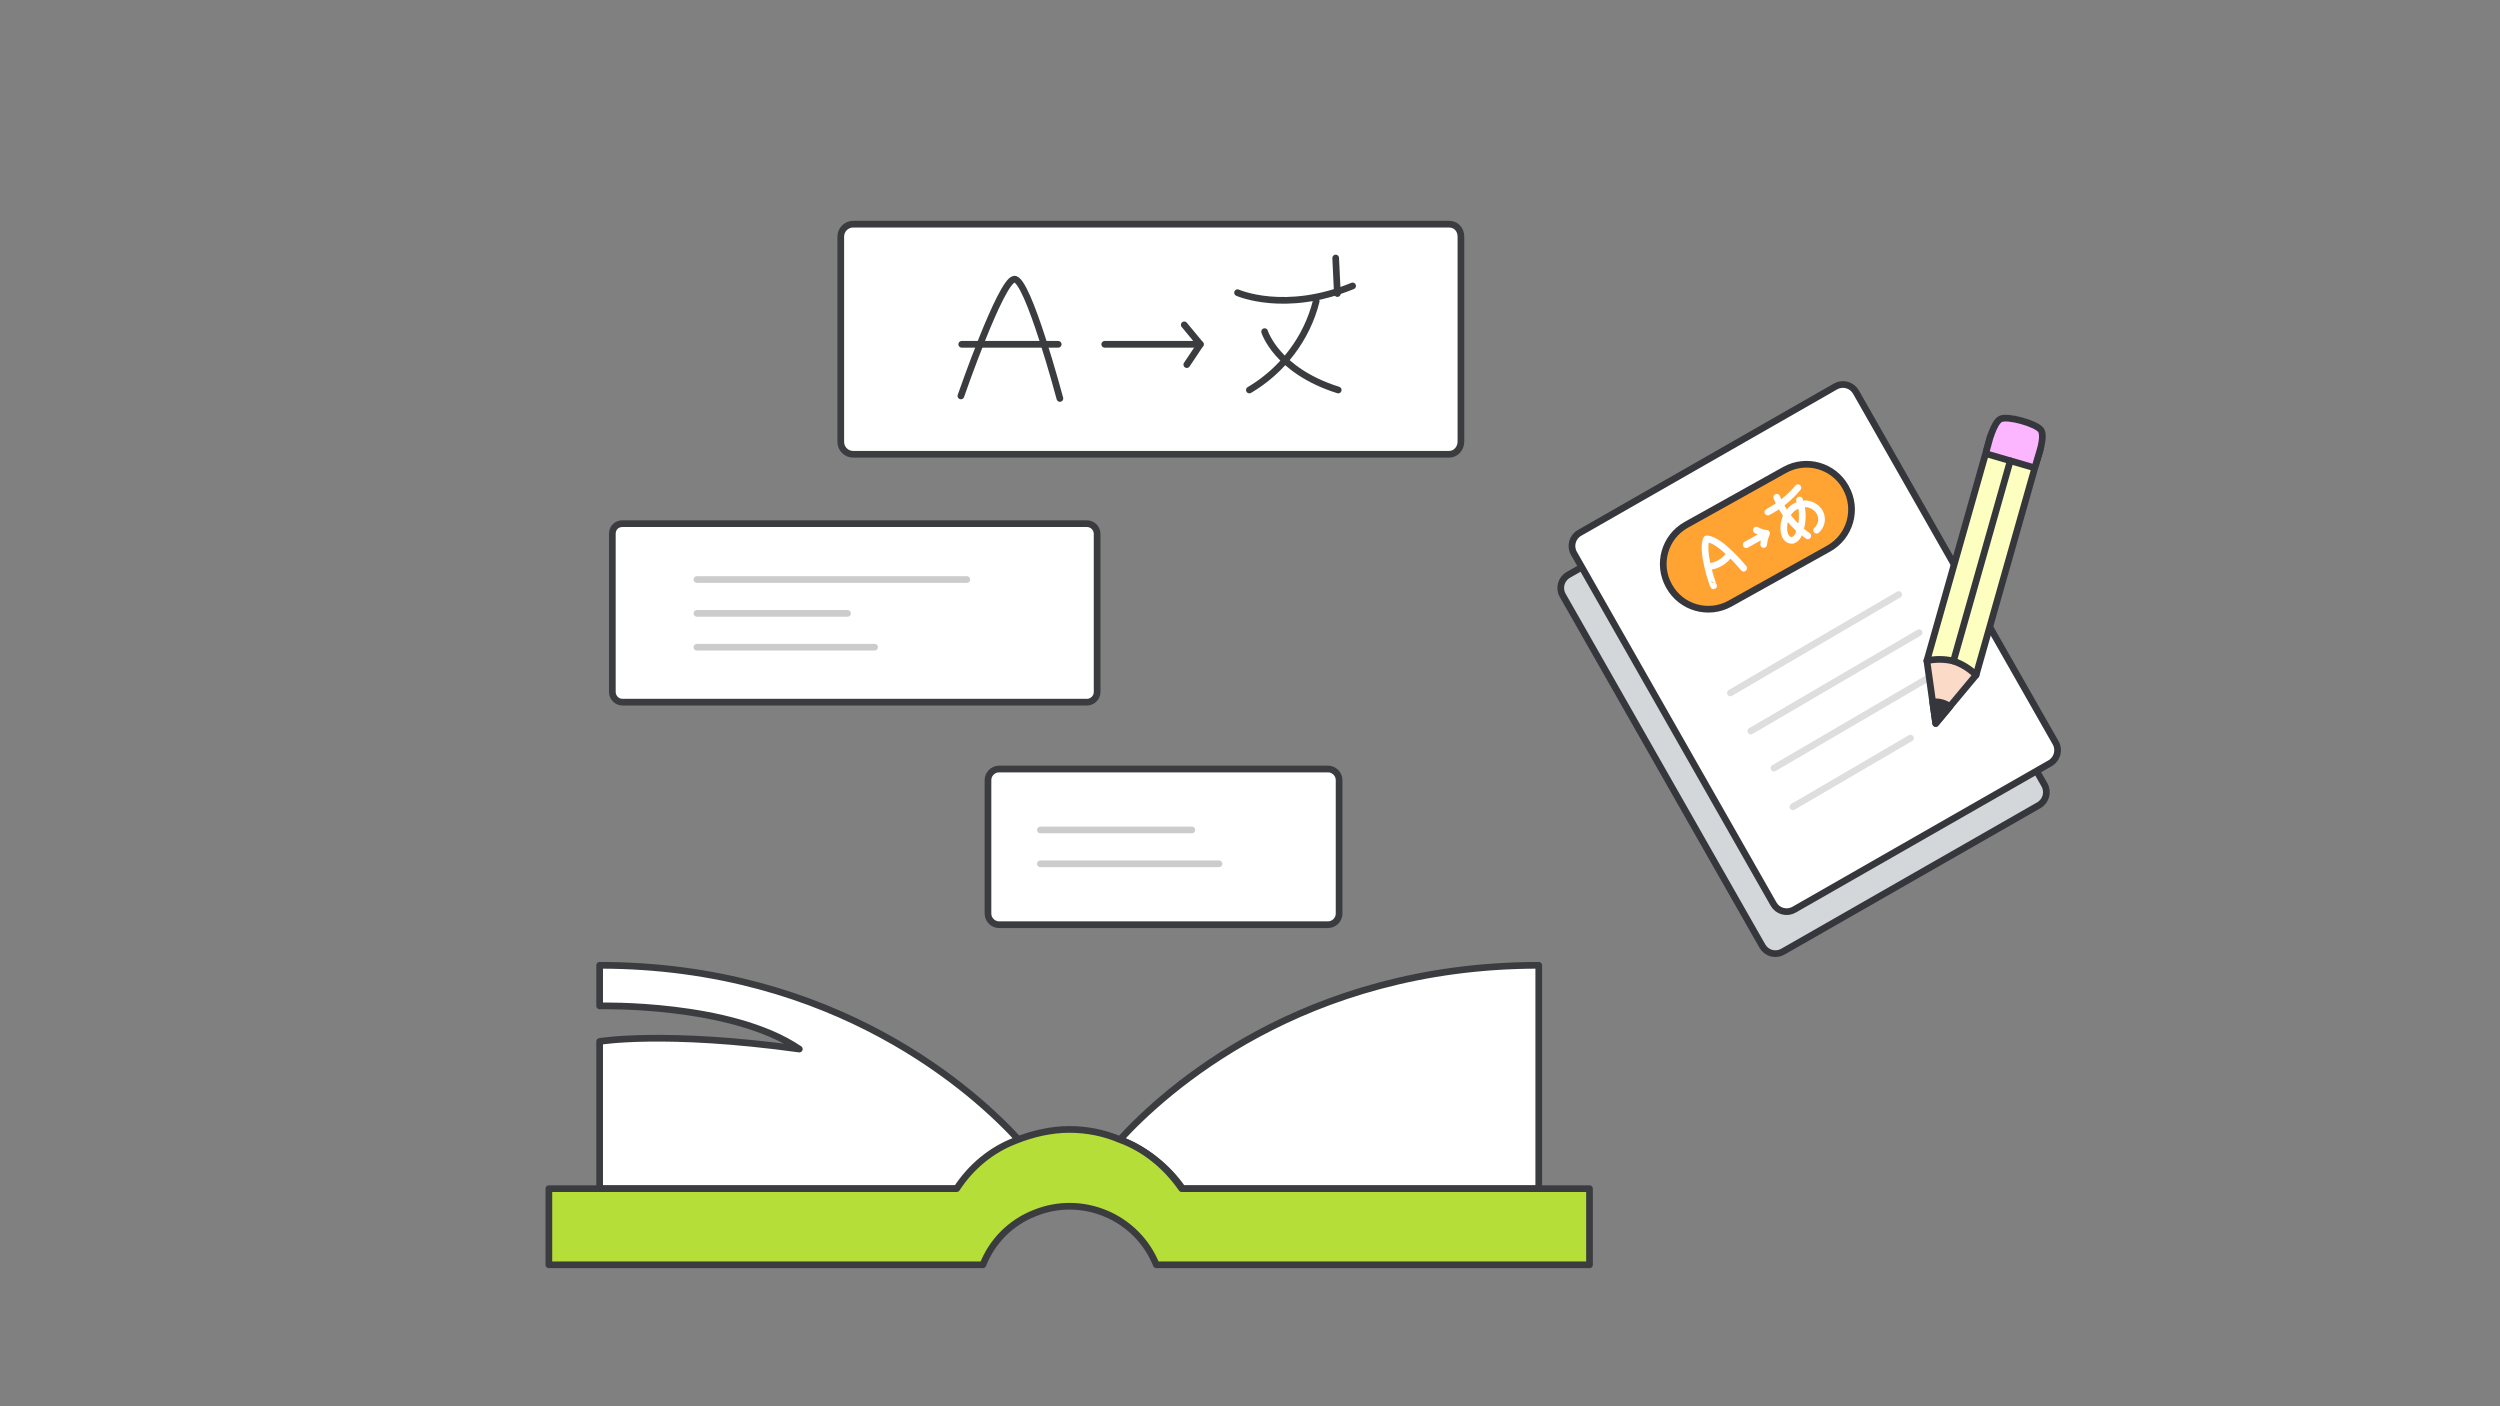
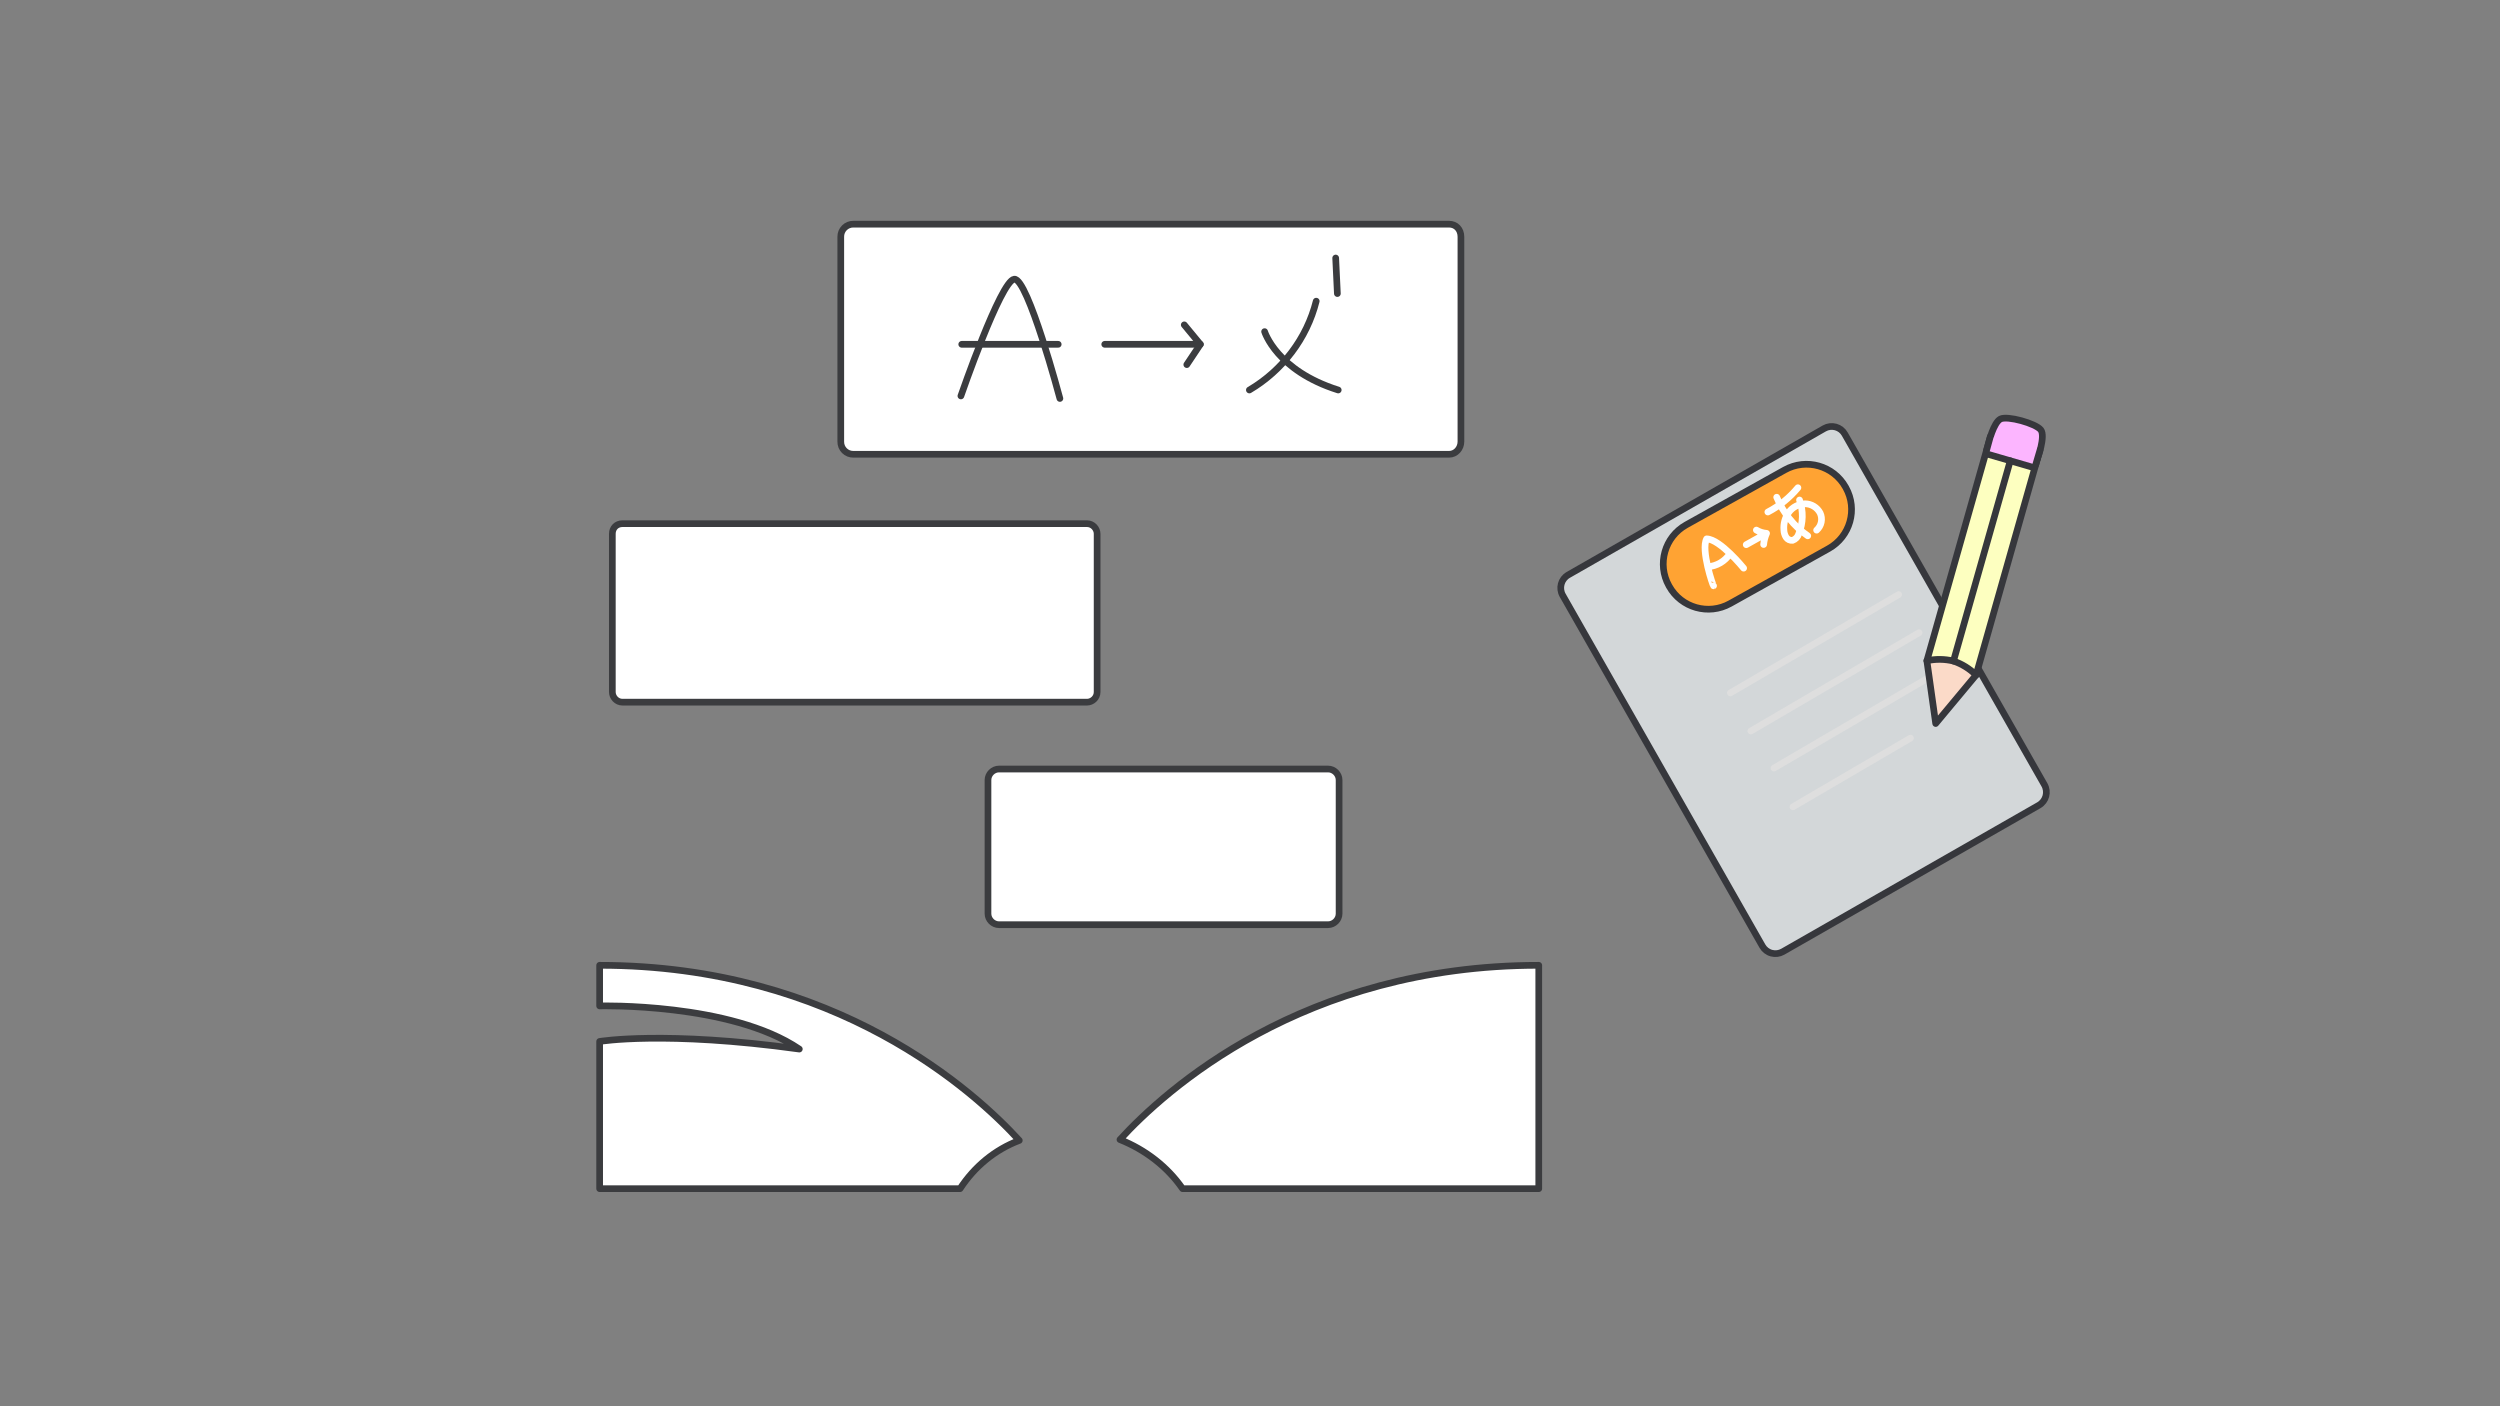
<svg xmlns="http://www.w3.org/2000/svg" width="560" height="315" viewBox="0 0 560 315" fill="none">
  <rect x="0" y="0" width="560" height="315" fill="#808080" stroke="none" />
  <path d="M344.683 216.228V266.26H344.304H264.897C261.486 261.332 256.558 257.542 250.873 255.268C260.917 244.276 291.808 216.228 344.683 216.228ZM228.32 255.458C222.824 257.542 218.276 261.332 215.054 266.26H134.889H134.32V233.284C134.32 233.284 148.913 230.82 179.046 234.99C163.695 224.566 134.32 225.324 134.32 225.324V216.228C187.385 216.228 218.465 244.655 228.32 255.458ZM139.437 117.3H243.482C244.808 117.3 245.756 118.437 245.756 119.574V155.014C245.756 156.341 244.619 157.288 243.482 157.288H139.437C138.111 157.288 137.163 156.151 137.163 155.014V119.574C137.163 118.248 138.111 117.3 139.437 117.3ZM223.772 172.26H297.494C298.82 172.26 299.957 173.397 299.957 174.724V204.667C299.957 205.994 298.82 207.131 297.494 207.131H223.772C222.445 207.131 221.308 205.994 221.308 204.667V174.724C221.308 173.397 222.445 172.26 223.772 172.26ZM191.175 50.212H324.595C326.111 50.212 327.248 51.349 327.248 53.054V98.917C327.248 100.433 326.111 101.76 324.595 101.76H191.175C190.8 101.768 190.427 101.699 190.078 101.559C189.73 101.419 189.413 101.21 189.148 100.945C188.882 100.679 188.673 100.363 188.533 100.014C188.393 99.666 188.325 99.293 188.332 98.917V53.054C188.325 52.679 188.393 52.306 188.533 51.957C188.673 51.609 188.882 51.292 189.148 51.027C189.413 50.761 189.73 50.552 190.078 50.412C190.427 50.272 190.8 50.204 191.175 50.212Z" fill="white" stroke="#3B3C3F" stroke-width="1.5" stroke-linejoin="round" />
  <path d="M215.242 88.688C215.242 88.688 224.149 62.914 227.182 62.535C230.214 62.156 237.416 89.257 237.416 89.257" fill="white" />
  <path d="M215.242 88.688C215.242 88.688 224.149 62.914 227.182 62.535C230.214 62.156 237.416 89.257 237.416 89.257" stroke="#3B3C3F" stroke-width="1.5" stroke-linecap="round" stroke-linejoin="round" />
  <path d="M215.43 77.125H237.035" stroke="#3B3C3F" stroke-width="1.5" stroke-linecap="round" stroke-linejoin="round" />
  <path d="M265.275 72.766L268.876 77.124H247.461" fill="white" />
  <path d="M265.275 72.766L268.876 77.124H247.461" stroke="#3B3C3F" stroke-width="1.5" stroke-linecap="round" stroke-linejoin="round" />
  <path d="M268.876 77.125L265.844 81.673" stroke="#3B3C3F" stroke-width="1.5" stroke-linecap="round" stroke-linejoin="round" />
  <path d="M277.211 65.563C277.211 65.563 287.824 70.301 302.985 64.047L277.211 65.563Z" fill="white" />
-   <path d="M277.211 65.563C277.211 65.563 287.824 70.301 302.985 64.047" stroke="#3B3C3F" stroke-width="1.5" stroke-linecap="round" stroke-linejoin="round" />
  <path d="M279.859 87.36C287.251 83.001 292.746 75.8 294.831 67.461" stroke="#3B3C3F" stroke-width="1.5" stroke-linecap="round" stroke-linejoin="round" />
  <path d="M283.273 74.285C283.273 74.285 285.927 83.002 299.761 87.361M299.193 57.797L299.572 65.757" stroke="#3B3C3F" stroke-width="1.5" stroke-linecap="round" stroke-linejoin="round" />
-   <path d="M156.109 129.812H216.565M156.109 137.393H189.843M156.109 144.974H195.908M233.053 185.909H266.976M233.053 193.49H273.041" stroke="#CCCCCC" stroke-width="1.5" stroke-linecap="round" stroke-linejoin="round" />
-   <path d="M356.05 266.258V283.315H259.018C254.659 272.512 242.34 267.395 231.728 271.754C229.108 272.78 226.729 274.337 224.739 276.326C222.75 278.316 221.193 280.695 220.167 283.315H122.945V266.258H214.292C217.514 261.331 222.062 257.541 227.558 255.456C231.349 253.94 235.518 252.992 239.498 252.992C243.478 252.992 247.268 253.75 250.869 255.266C256.554 257.351 261.292 261.331 264.703 266.258H356.05Z" fill="#B6DE39" stroke="#3B3C3F" stroke-width="1.5" stroke-linejoin="round" />
  <path d="M456.705 180.372L399.348 213.181C398.573 213.622 397.655 213.736 396.796 213.5C395.937 213.263 395.208 212.693 394.77 211.917L350.047 133.365C349.125 131.755 349.681 129.703 351.289 128.777L408.646 95.968C409.421 95.527 410.339 95.413 411.198 95.65C412.057 95.886 412.786 96.456 413.226 97.231L457.948 175.79C458.865 177.398 458.309 179.446 456.705 180.372Z" fill="#D3D7D9" stroke="#36373C" stroke-width="1.5" stroke-linejoin="round" />
-   <path d="M459.219 170.966L401.863 203.774C401.089 204.217 400.169 204.333 399.308 204.096C398.448 203.86 397.717 203.289 397.278 202.513L352.563 123.961C351.641 122.35 352.197 120.298 353.804 119.371L411.161 86.563C411.935 86.121 412.853 86.007 413.713 86.245C414.572 86.483 415.301 87.052 415.739 87.828L460.462 166.378C461.384 167.988 460.827 170.04 459.219 170.966Z" fill="white" stroke="#36373C" stroke-width="1.5" stroke-linejoin="round" />
  <path d="M387.603 155.213L425.303 133.176M392.184 163.754L429.882 141.716M397.37 172.051L435.07 150.015M401.622 180.723L427.944 165.337" stroke="#DEDEDE" stroke-width="1.5" stroke-linecap="round" stroke-linejoin="round" />
  <path d="M456.365 102.804C456.365 102.804 458.264 97.717 457.132 96.282C456.001 94.847 449.632 93.06 448.096 93.861C446.56 94.662 445.461 99.174 445.461 99.174L456.365 102.804Z" fill="#FCB5FF" stroke="#36373C" stroke-width="1.5" stroke-linejoin="round" />
  <path d="M431.619 148.009C433.341 146.455 435.761 145.934 437.971 146.64C439.078 146.936 440.089 147.513 440.907 148.315C441.724 149.117 442.32 150.118 442.637 151.219L435.946 159.243L433.596 162.067L433.082 158.401L431.619 148.009Z" fill="#FBDAC8" stroke="#36373C" stroke-width="1.5" stroke-linejoin="round" />
  <path d="M445.347 99.596L456.367 102.804L442.639 151.217C441.212 149.797 439.479 148.723 437.573 148.076C435.62 147.605 433.586 147.581 431.622 148.007L445.347 99.596Z" fill="#FDFFC0" stroke="#36373C" stroke-width="1.5" stroke-linejoin="round" />
  <path d="M456.977 100.779L455.982 104.153C455.958 104.239 455.917 104.32 455.861 104.39C455.805 104.46 455.736 104.518 455.658 104.562C455.58 104.605 455.494 104.633 455.405 104.643C455.316 104.652 455.226 104.645 455.14 104.62L445.433 101.793C445.07 101.688 444.861 101.308 444.964 100.944L445.841 97.772" fill="#FCB5FF" />
  <path d="M456.977 100.779L455.982 104.153C455.958 104.239 455.917 104.32 455.861 104.39C455.805 104.46 455.736 104.518 455.658 104.562C455.58 104.605 455.494 104.633 455.405 104.643C455.316 104.652 455.226 104.645 455.14 104.62L445.433 101.793C445.07 101.688 444.861 101.308 444.964 100.944L445.841 97.772" stroke="#36373C" stroke-width="1.5" stroke-linecap="round" stroke-linejoin="round" />
  <path d="M450.298 103.218L437.577 148.079L450.298 103.218Z" fill="white" />
  <path d="M450.298 103.218L437.577 148.079" stroke="#36373C" stroke-width="1.5" stroke-linecap="round" stroke-linejoin="round" />
-   <path d="M432.923 157.226C434.289 157.089 435.657 157.455 436.772 158.255L433.602 162.063L432.923 157.226Z" fill="#36373C" stroke="#36373C" stroke-width="1.5" stroke-linejoin="round" />
  <path d="M399.771 105.264L377.711 117.568C372.874 120.266 371.14 126.374 373.838 131.211L373.901 131.324C376.599 136.161 382.707 137.895 387.544 135.197L409.604 122.892C414.44 120.194 416.174 114.087 413.477 109.25L413.413 109.136C410.715 104.3 404.607 102.566 399.771 105.264Z" fill="#FFA333" stroke="#36373C" stroke-width="1.5" stroke-linejoin="round" />
  <path d="M383.833 131.221C383.719 131.284 380.952 123.169 382.287 120.708C385.32 120.775 390.574 127.269 390.574 127.269M382.532 126.957C383.527 126.885 384.492 126.585 385.353 126.081C386.214 125.577 386.948 124.881 387.498 124.049M397.98 111.379C399.419 114.87 401.834 117.872 404.935 120.026" stroke="white" stroke-width="1.5" stroke-linecap="round" stroke-linejoin="round" />
  <path d="M395.999 114.692C398.583 113.345 400.872 111.496 402.731 109.252M403.093 112.004C403.982 114.455 403.922 117.15 402.926 119.56C402.831 119.901 402.654 120.213 402.412 120.471C402.169 120.729 401.868 120.924 401.534 121.04C401.251 121.069 400.966 121.019 400.71 120.897C400.454 120.775 400.236 120.585 400.081 120.347C399.776 119.858 399.607 119.298 399.591 118.723C399.471 117.302 399.866 115.887 400.703 114.733C401.124 114.164 401.67 113.698 402.299 113.371C402.928 113.044 403.623 112.865 404.331 112.848C405.028 112.854 405.71 113.049 406.305 113.412C406.899 113.775 407.385 114.292 407.709 114.909C408.011 115.549 408.099 116.27 407.957 116.964C407.816 117.658 407.453 118.287 406.924 118.758M391.157 122.009L395.711 119.469C394.903 119.406 394.121 119.156 393.427 118.738M395.711 119.469C395.357 120.26 395.136 121.103 395.056 121.966" stroke="white" stroke-width="1.5" stroke-linecap="round" stroke-linejoin="round" />
</svg>